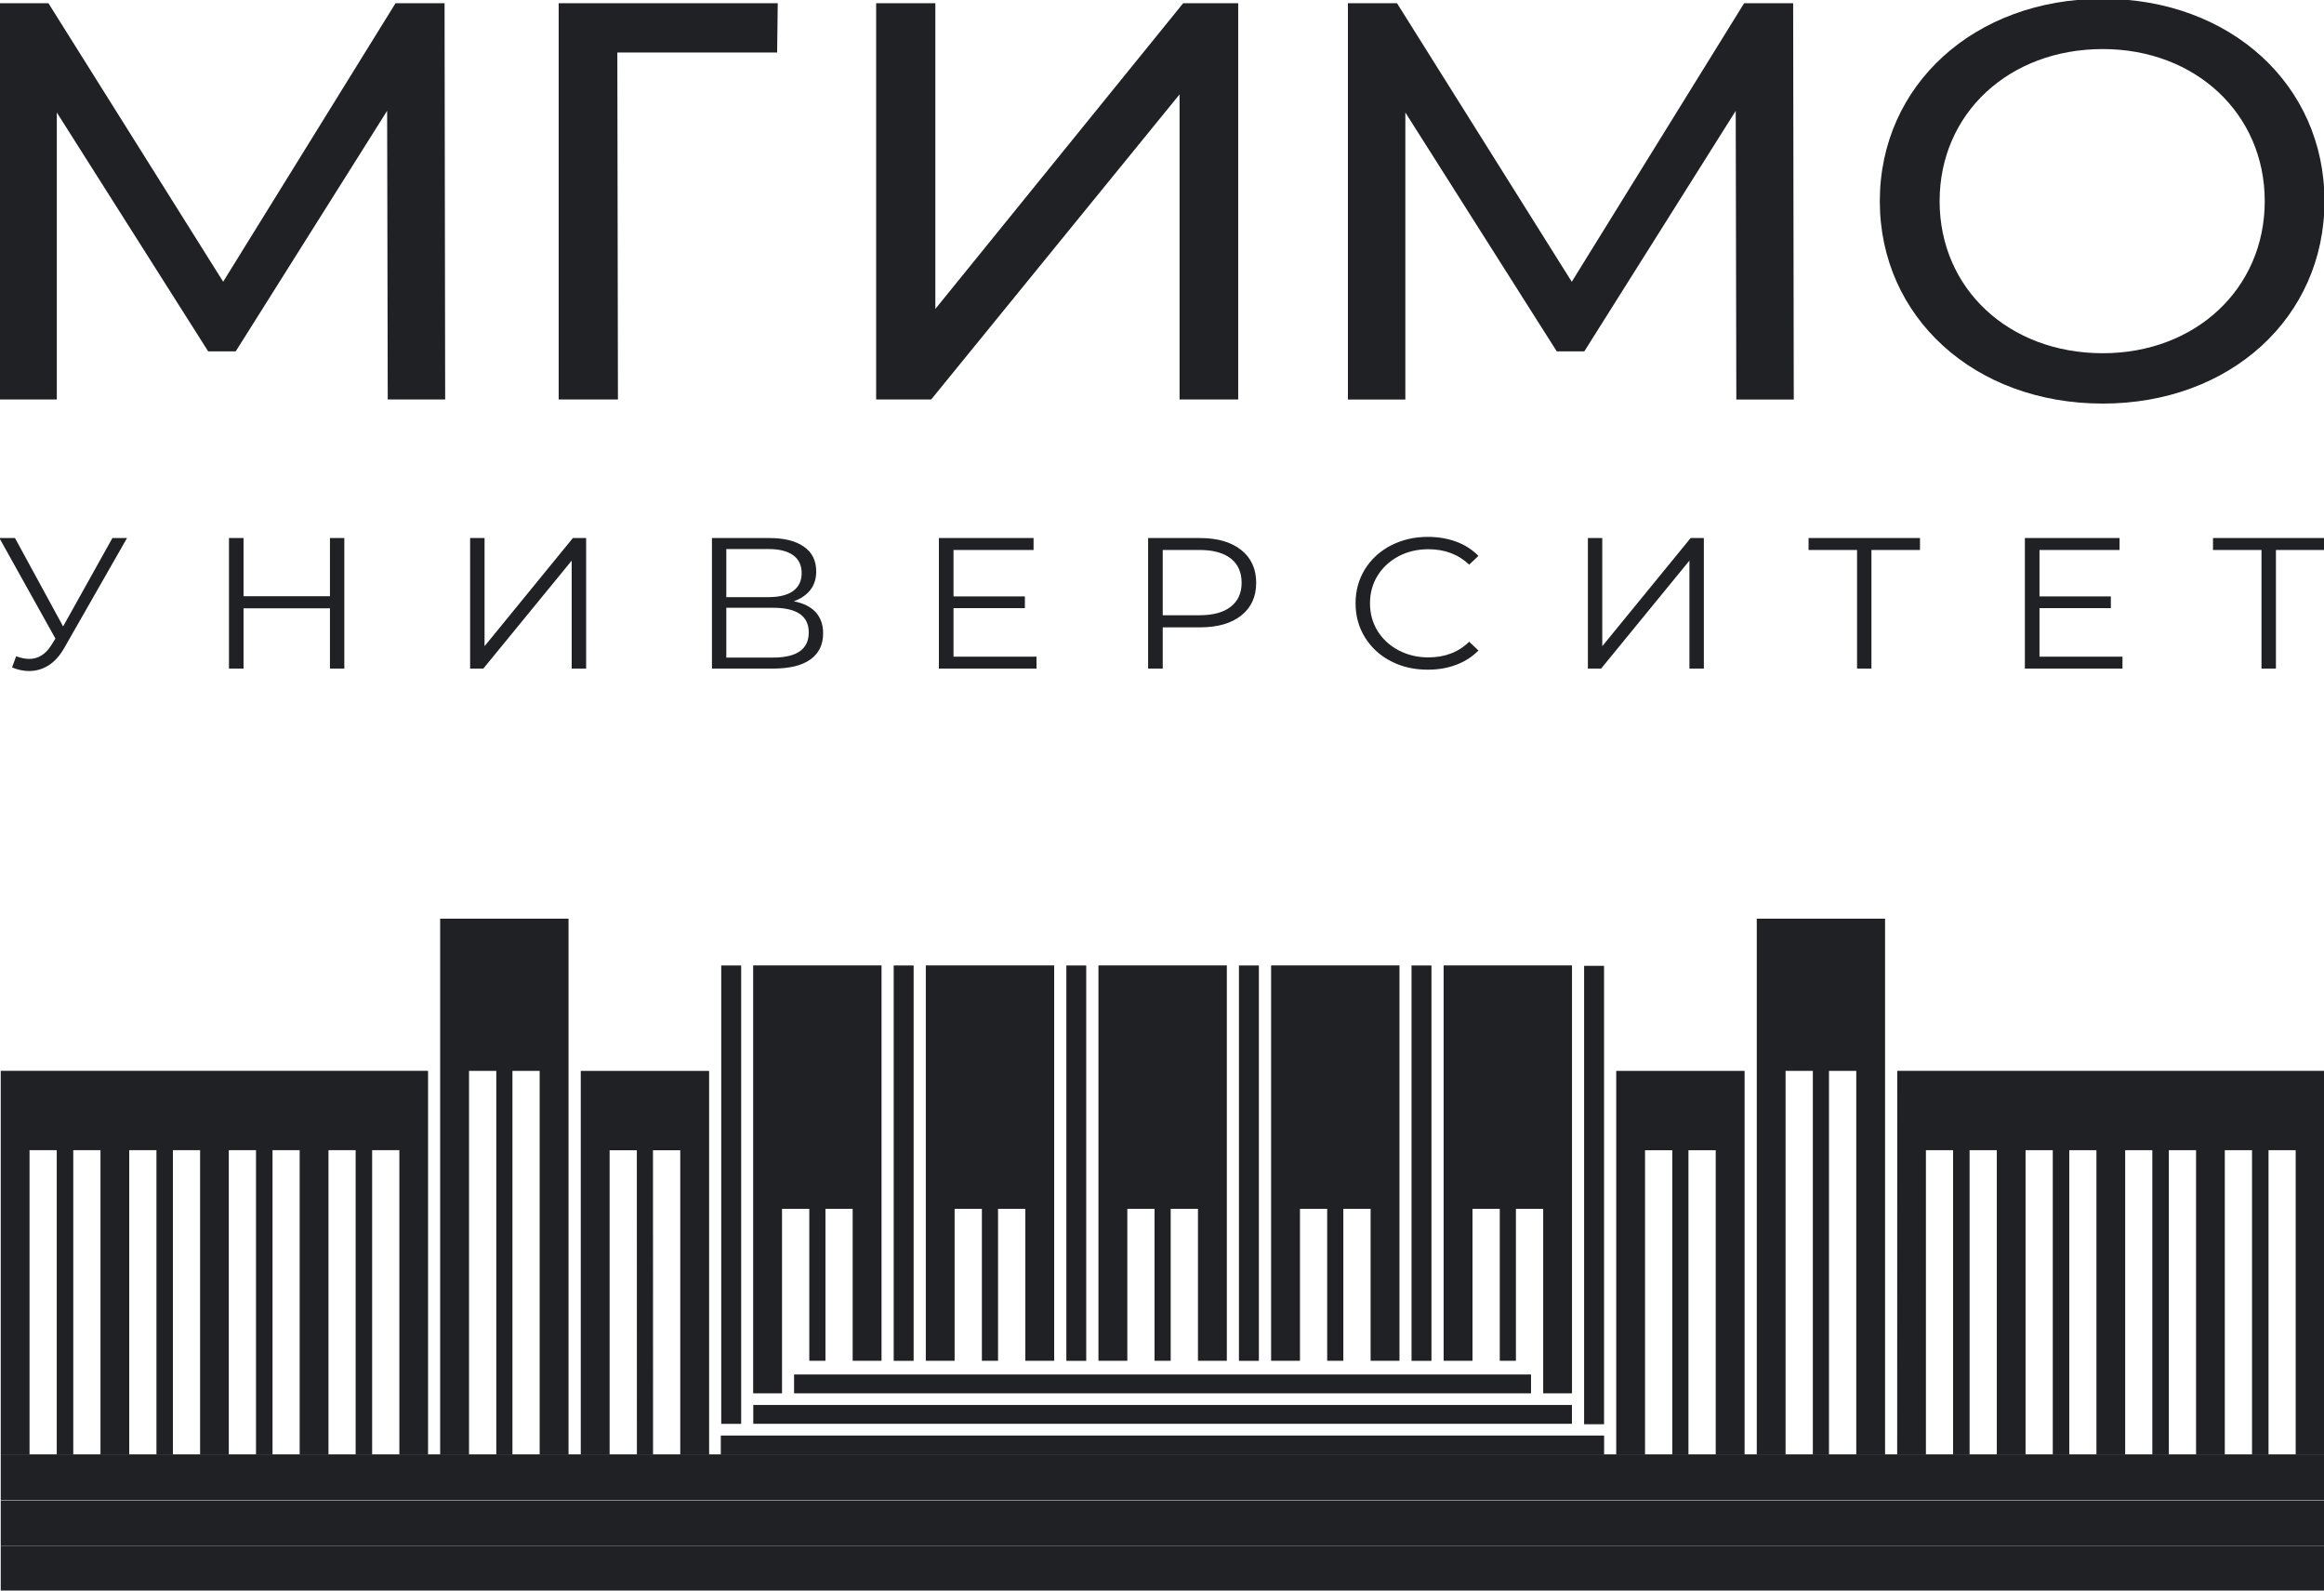
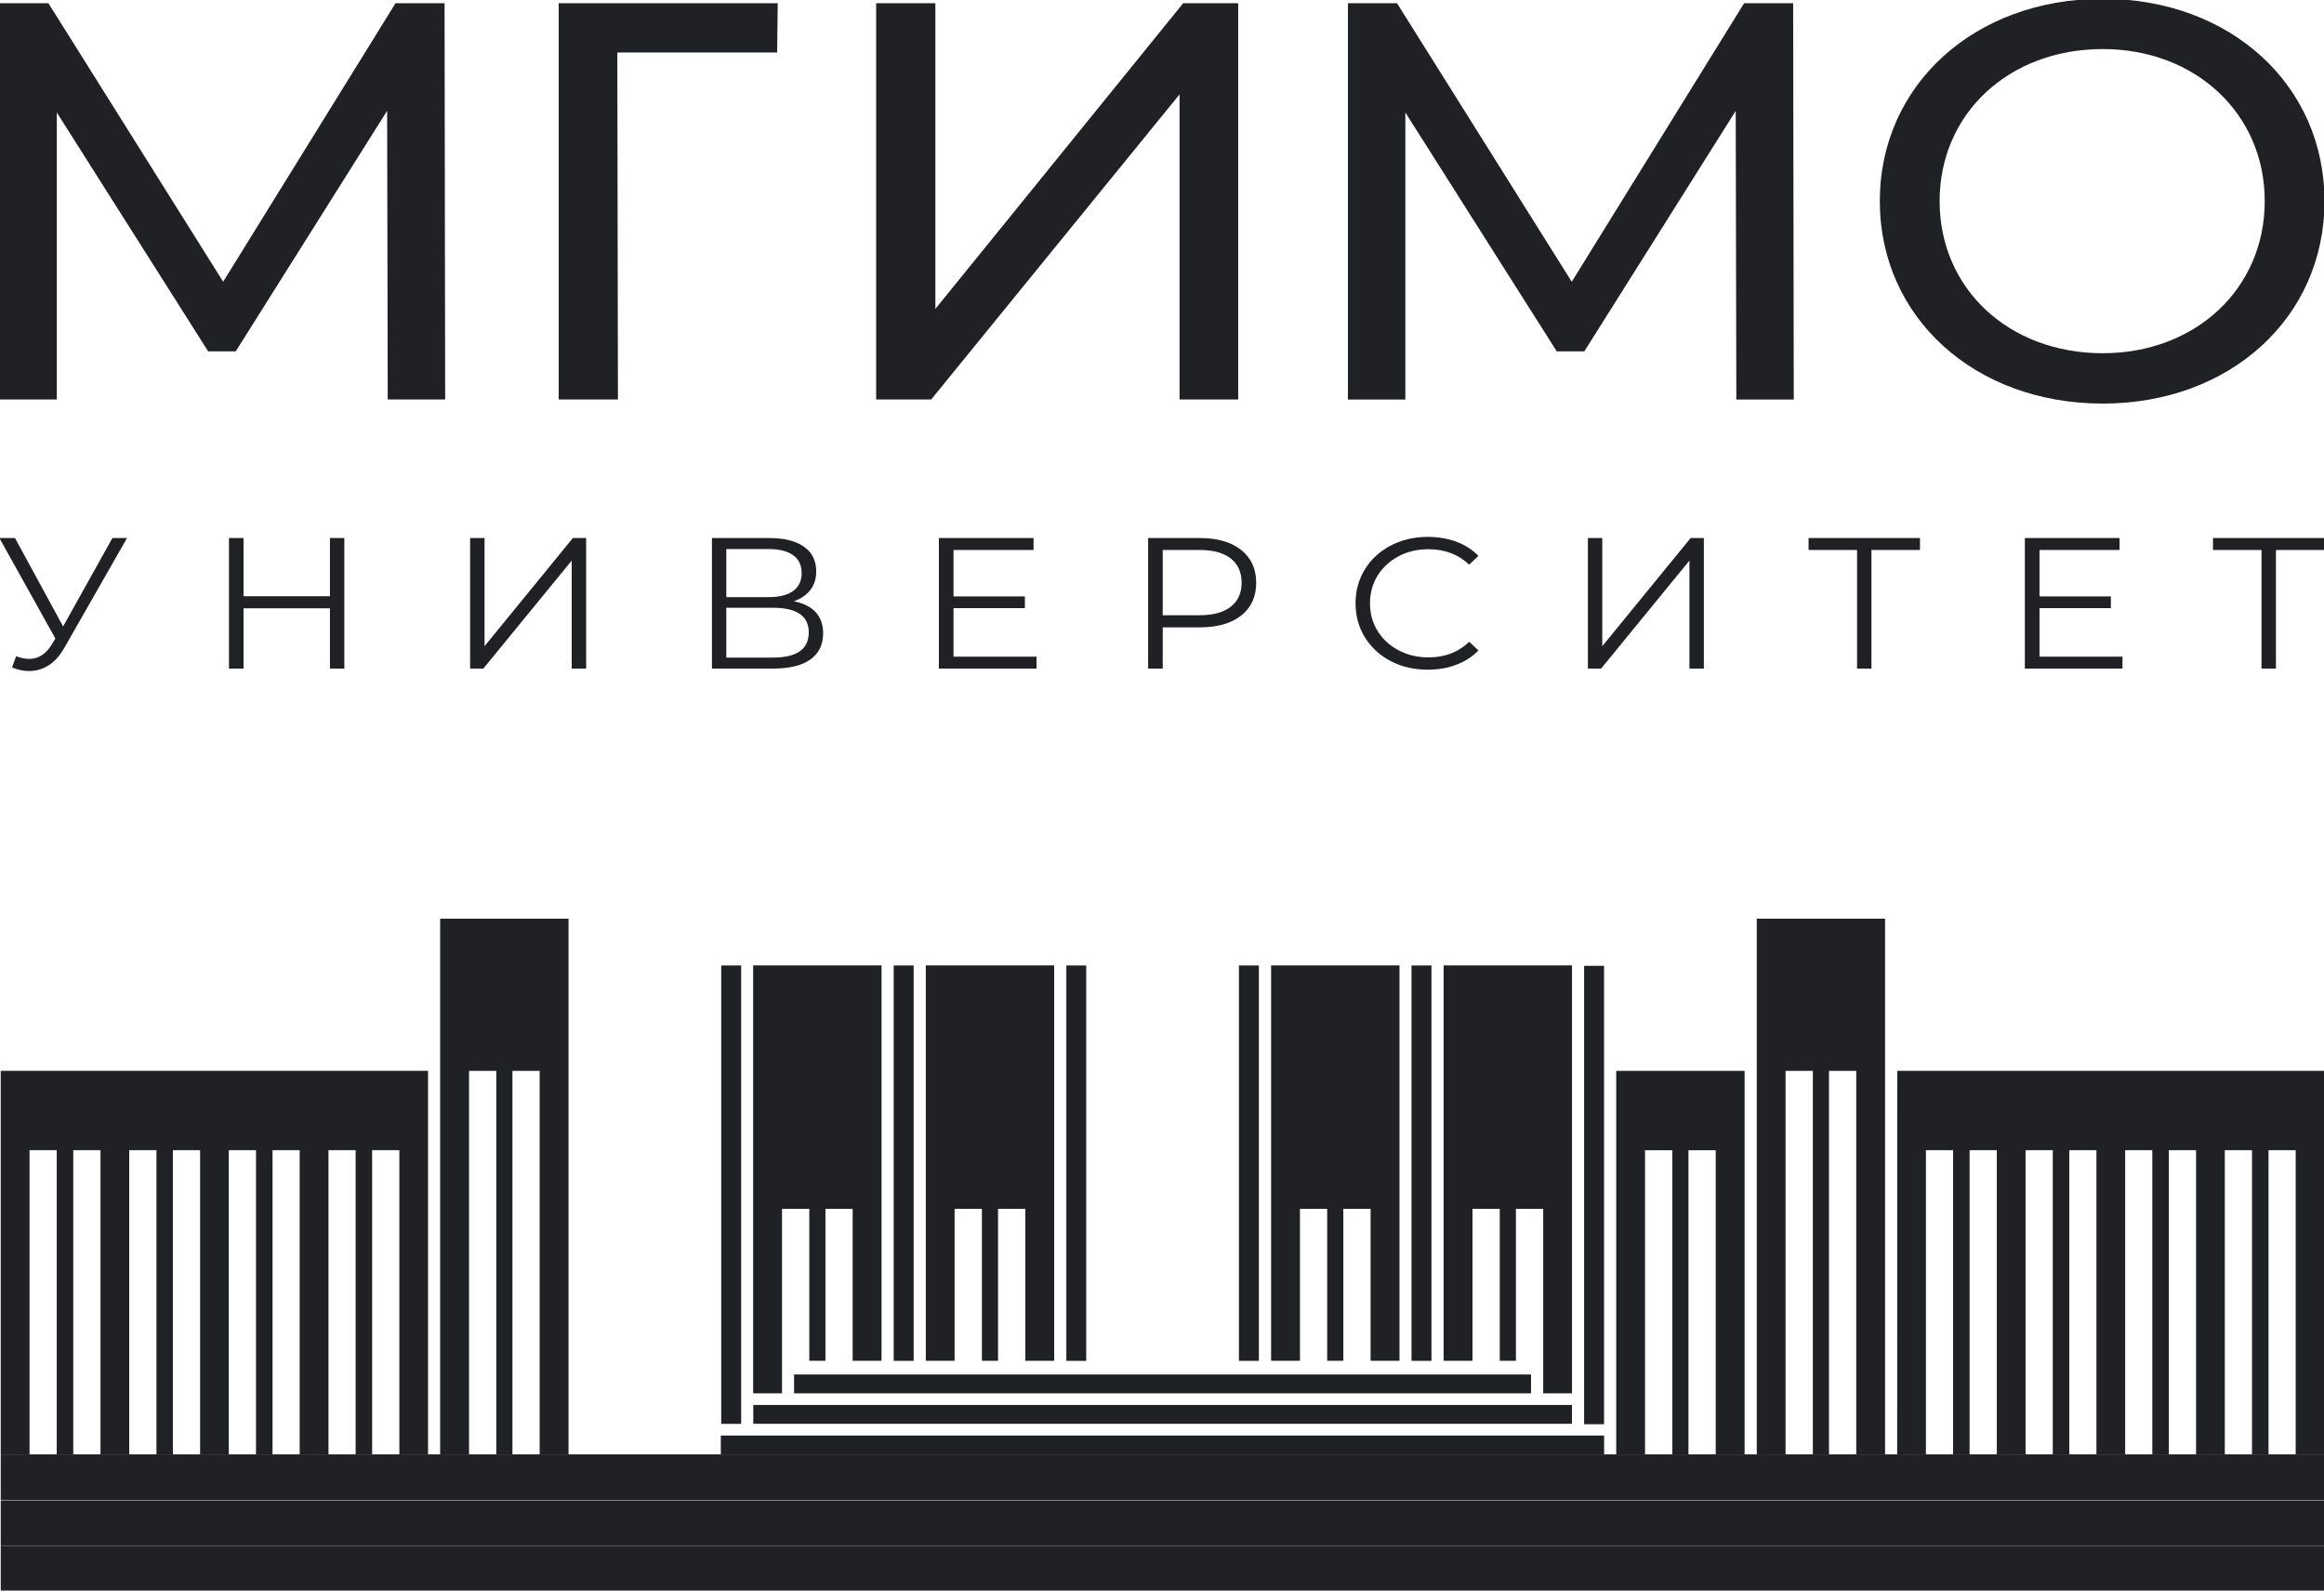
<svg xmlns="http://www.w3.org/2000/svg" width="38" height="26" viewBox="0 0 38 26" fill="none">
  <g id="mgimo-home 1" clip-path="url(#clip0_70_911)">
    <g id="Group">
      <path id="Vector" d="M12.119 15.782H11.793V23.275H12.119V15.782Z" fill="#202124" />
      <path id="Vector_2" d="M14.939 15.782H14.613V22.245H14.939V15.782Z" fill="#202124" />
      <path id="Vector_3" d="M17.761 15.782H17.436V22.245H17.761V15.782Z" fill="#202124" />
      <path id="Vector_4" d="M20.584 15.782H20.258V22.245H20.584V15.782Z" fill="#202124" />
      <path id="Vector_5" d="M23.406 15.782H23.08V22.245H23.406V15.782Z" fill="#202124" />
      <path id="Vector_6" d="M26.228 15.788H25.902V23.281H26.228V15.788Z" fill="#202124" />
      <path id="Vector_7" d="M12.984 22.776H25.034V22.468H12.984V22.776Z" fill="#202124" />
      <path id="Vector_8" d="M12.317 23.274H25.703V22.966H12.317V23.274Z" fill="#202124" />
      <path id="Vector_9" d="M11.786 23.774H26.229V23.466H11.786V23.774Z" fill="#202124" />
      <path id="Vector_10" d="M12.787 19.76H13.233V22.244H13.497V19.76H13.942V22.244H14.414V15.781H12.315V22.776H12.787L12.787 19.76Z" fill="#202124" />
      <path id="Vector_11" d="M15.609 19.76H16.055V22.244H16.319V19.76H16.765V22.244H17.237V15.781H15.138V22.244H15.609L15.609 19.76Z" fill="#202124" />
-       <path id="Vector_12" d="M18.433 19.76H18.878V22.244H19.142V19.76H19.588V22.244H20.06V15.781H17.961V22.244H18.433L18.433 19.76Z" fill="#202124" />
      <path id="Vector_13" d="M21.256 19.76H21.701V22.244H21.965V19.76H22.411V22.244H22.883V15.781H20.784V22.244H21.256L21.256 19.76Z" fill="#202124" />
      <path id="Vector_14" d="M24.077 19.76H24.523V22.244H24.787V19.76H25.233V22.776H25.704V15.781H23.605V22.244H24.077L24.077 19.76Z" fill="#202124" />
      <path id="Vector_15" d="M7.197 23.774H7.669V17.505H8.115V23.774H8.379V17.505H8.824V23.774H9.296V15.017H7.197L7.197 23.774Z" fill="#202124" />
-       <path id="Vector_16" d="M9.496 23.774H9.968L9.968 18.802H10.413L10.414 23.774H10.678L10.677 18.802H11.123V23.774H11.595V17.505H9.496L9.496 23.774Z" fill="#202124" />
      <path id="Vector_17" d="M0.012 17.504L0.012 23.773H0.483V18.801H0.928V23.773H1.198V18.801H1.643V23.773H2.113V18.801H2.558V23.773H2.827V18.801H3.272V23.773H3.741V18.801H4.186V23.773H4.456V18.801H4.9V23.773H5.371V18.801H5.815V23.773H6.085V18.801H6.53V23.773H6.999L6.999 17.504H0.012Z" fill="#202124" />
      <path id="Vector_18" d="M28.725 23.774H29.196V17.505H29.642V23.774H29.906V17.505H30.352V23.774H30.823V15.017H28.725L28.725 23.774Z" fill="#202124" />
      <path id="Vector_19" d="M26.427 23.774H26.898V18.802H27.344L27.344 23.774H27.608V18.802H28.054L28.054 23.774H28.526V17.505H26.427L26.427 23.774Z" fill="#202124" />
      <path id="Vector_20" d="M31.022 17.504L31.021 23.773H31.491V18.801H31.935V23.773H32.205V18.801H32.65V23.773H33.12V18.801H33.565V23.773H33.835V18.801H34.279V23.773H34.749V18.801H35.193V23.773H35.463V18.801H35.908V23.773H36.378V18.801H36.823V23.773H37.093V18.801H37.537V23.773H38.009L38.009 17.504H31.022Z" fill="#202124" />
      <path id="Vector_21" d="M0.012 25.272H38.01V24.526H0.012V25.272Z" fill="#202124" />
      <path id="Vector_22" d="M0.012 24.52H38.01V23.774H0.012V24.52Z" fill="#202124" />
      <path id="Vector_23" d="M0.012 26.02H38.01V25.273H0.012V26.02Z" fill="#202124" />
      <path id="Vector_24" d="M19.346 0.053L15.294 5.05V0.053H14.326V6.53H15.226L19.287 1.543V6.53H20.246V0.053H19.346ZM9.135 0.053V6.53H10.104L10.094 0.858H12.707L12.717 0.053L9.135 0.053ZM6.467 0.053L3.649 4.605L0.792 0.053H-0.011V6.53H0.929V1.839L3.404 5.744H3.854L6.33 1.811L6.34 6.53H7.279L7.269 0.053H6.467Z" fill="#202124" />
      <path id="Vector_25" d="M29.33 6.531L29.32 0.053H28.518L25.7 4.606L22.843 0.053H22.04V6.531H22.979V1.839L25.455 5.744H25.905L28.381 1.812L28.391 6.531L29.33 6.531Z" fill="#202124" />
      <path id="Vector_26" d="M1.838 8.795L1.032 10.24L0.245 8.795H-0.01L0.906 10.438L0.842 10.542C0.747 10.694 0.626 10.771 0.477 10.771C0.413 10.771 0.342 10.756 0.264 10.728L0.197 10.911C0.296 10.95 0.388 10.969 0.474 10.969C0.59 10.969 0.697 10.938 0.795 10.876C0.893 10.814 0.978 10.719 1.051 10.591L2.077 8.795L1.838 8.795ZM5.395 8.795V9.746H3.982V8.795H3.744V10.929H3.982V9.944H5.395V10.929H5.63V8.795H5.395ZM7.687 10.929H7.903L9.348 9.164V10.929H9.584V8.795H9.367L7.923 10.563V8.795H7.687L7.687 10.929ZM12.979 9.829C13.095 9.788 13.185 9.726 13.25 9.644C13.314 9.561 13.346 9.461 13.346 9.341C13.346 9.164 13.279 9.028 13.143 8.935C13.008 8.841 12.82 8.795 12.579 8.795H11.641V10.929H12.64C12.909 10.929 13.113 10.879 13.251 10.78C13.39 10.68 13.459 10.538 13.459 10.353C13.459 10.211 13.418 10.095 13.337 10.007C13.255 9.918 13.136 9.859 12.979 9.829ZM11.876 8.975H12.566C12.74 8.975 12.874 9.008 12.968 9.075C13.061 9.142 13.108 9.24 13.108 9.368C13.108 9.496 13.061 9.593 12.968 9.661C12.874 9.728 12.74 9.761 12.566 9.761H11.876V8.975ZM12.64 10.749H11.876V9.935H12.64C13.029 9.935 13.224 10.069 13.224 10.338C13.224 10.612 13.029 10.749 12.64 10.749ZM15.591 10.734V9.941H16.758V9.749H15.591V8.99H16.9V8.795H15.352V10.929H16.948V10.734L15.591 10.734ZM19.618 8.795H18.773V10.929H19.012V10.255H19.618C19.906 10.255 20.132 10.191 20.295 10.062C20.458 9.933 20.54 9.754 20.54 9.527C20.54 9.299 20.458 9.12 20.295 8.99C20.132 8.86 19.906 8.795 19.618 8.795ZM19.611 10.057H19.012V8.99H19.611C19.835 8.99 20.006 9.036 20.124 9.129C20.242 9.221 20.302 9.354 20.302 9.527C20.302 9.695 20.242 9.826 20.124 9.918C20.006 10.011 19.835 10.057 19.611 10.057ZM23.345 10.947C23.513 10.947 23.668 10.921 23.811 10.867C23.954 10.813 24.075 10.735 24.174 10.633L24.023 10.49C23.848 10.661 23.626 10.746 23.355 10.746C23.177 10.746 23.014 10.707 22.868 10.63C22.722 10.553 22.608 10.447 22.524 10.313C22.442 10.179 22.401 10.028 22.401 9.862C22.401 9.695 22.442 9.545 22.524 9.411C22.608 9.276 22.722 9.171 22.868 9.093C23.014 9.016 23.177 8.978 23.355 8.978C23.624 8.978 23.846 9.062 24.023 9.23L24.174 9.087C24.075 8.986 23.955 8.908 23.813 8.855C23.671 8.803 23.516 8.776 23.348 8.776C23.125 8.776 22.923 8.823 22.742 8.917C22.562 9.01 22.421 9.14 22.318 9.305C22.216 9.471 22.165 9.657 22.165 9.862C22.165 10.067 22.216 10.253 22.318 10.418C22.421 10.584 22.561 10.714 22.741 10.807C22.92 10.901 23.122 10.947 23.345 10.947ZM25.964 10.929H26.18L27.624 9.164V10.929H27.86V8.795H27.644L26.199 10.563V8.795H25.964L25.964 10.929ZM31.394 8.795H29.572V8.99H30.365V10.929H30.6V8.99H31.394L31.394 8.795ZM33.348 10.734V9.941H34.515V9.749H33.348V8.99H34.657V8.795H33.109V10.929H34.705V10.734L33.348 10.734ZM38.007 8.795H36.185V8.99H36.978V10.929H37.214V8.99H38.007V8.795Z" fill="#202124" />
      <path id="Vector_27" d="M38.008 3.288C38.008 1.384 36.464 -0.02 34.383 -0.02C32.281 -0.02 30.737 1.394 30.737 3.288C30.737 5.182 32.281 6.597 34.383 6.597C36.464 6.597 38.008 5.192 38.008 3.288ZM34.383 5.774C32.848 5.774 31.715 4.721 31.715 3.288C31.715 1.856 32.848 0.802 34.383 0.802C35.897 0.802 37.031 1.856 37.031 3.288C37.031 4.721 35.897 5.774 34.383 5.774Z" fill="#202124" />
    </g>
  </g>
  <defs>
    <clipPath id="clip0_70_911">
      <rect width="38" height="26" fill="white" />
    </clipPath>
  </defs>
</svg>